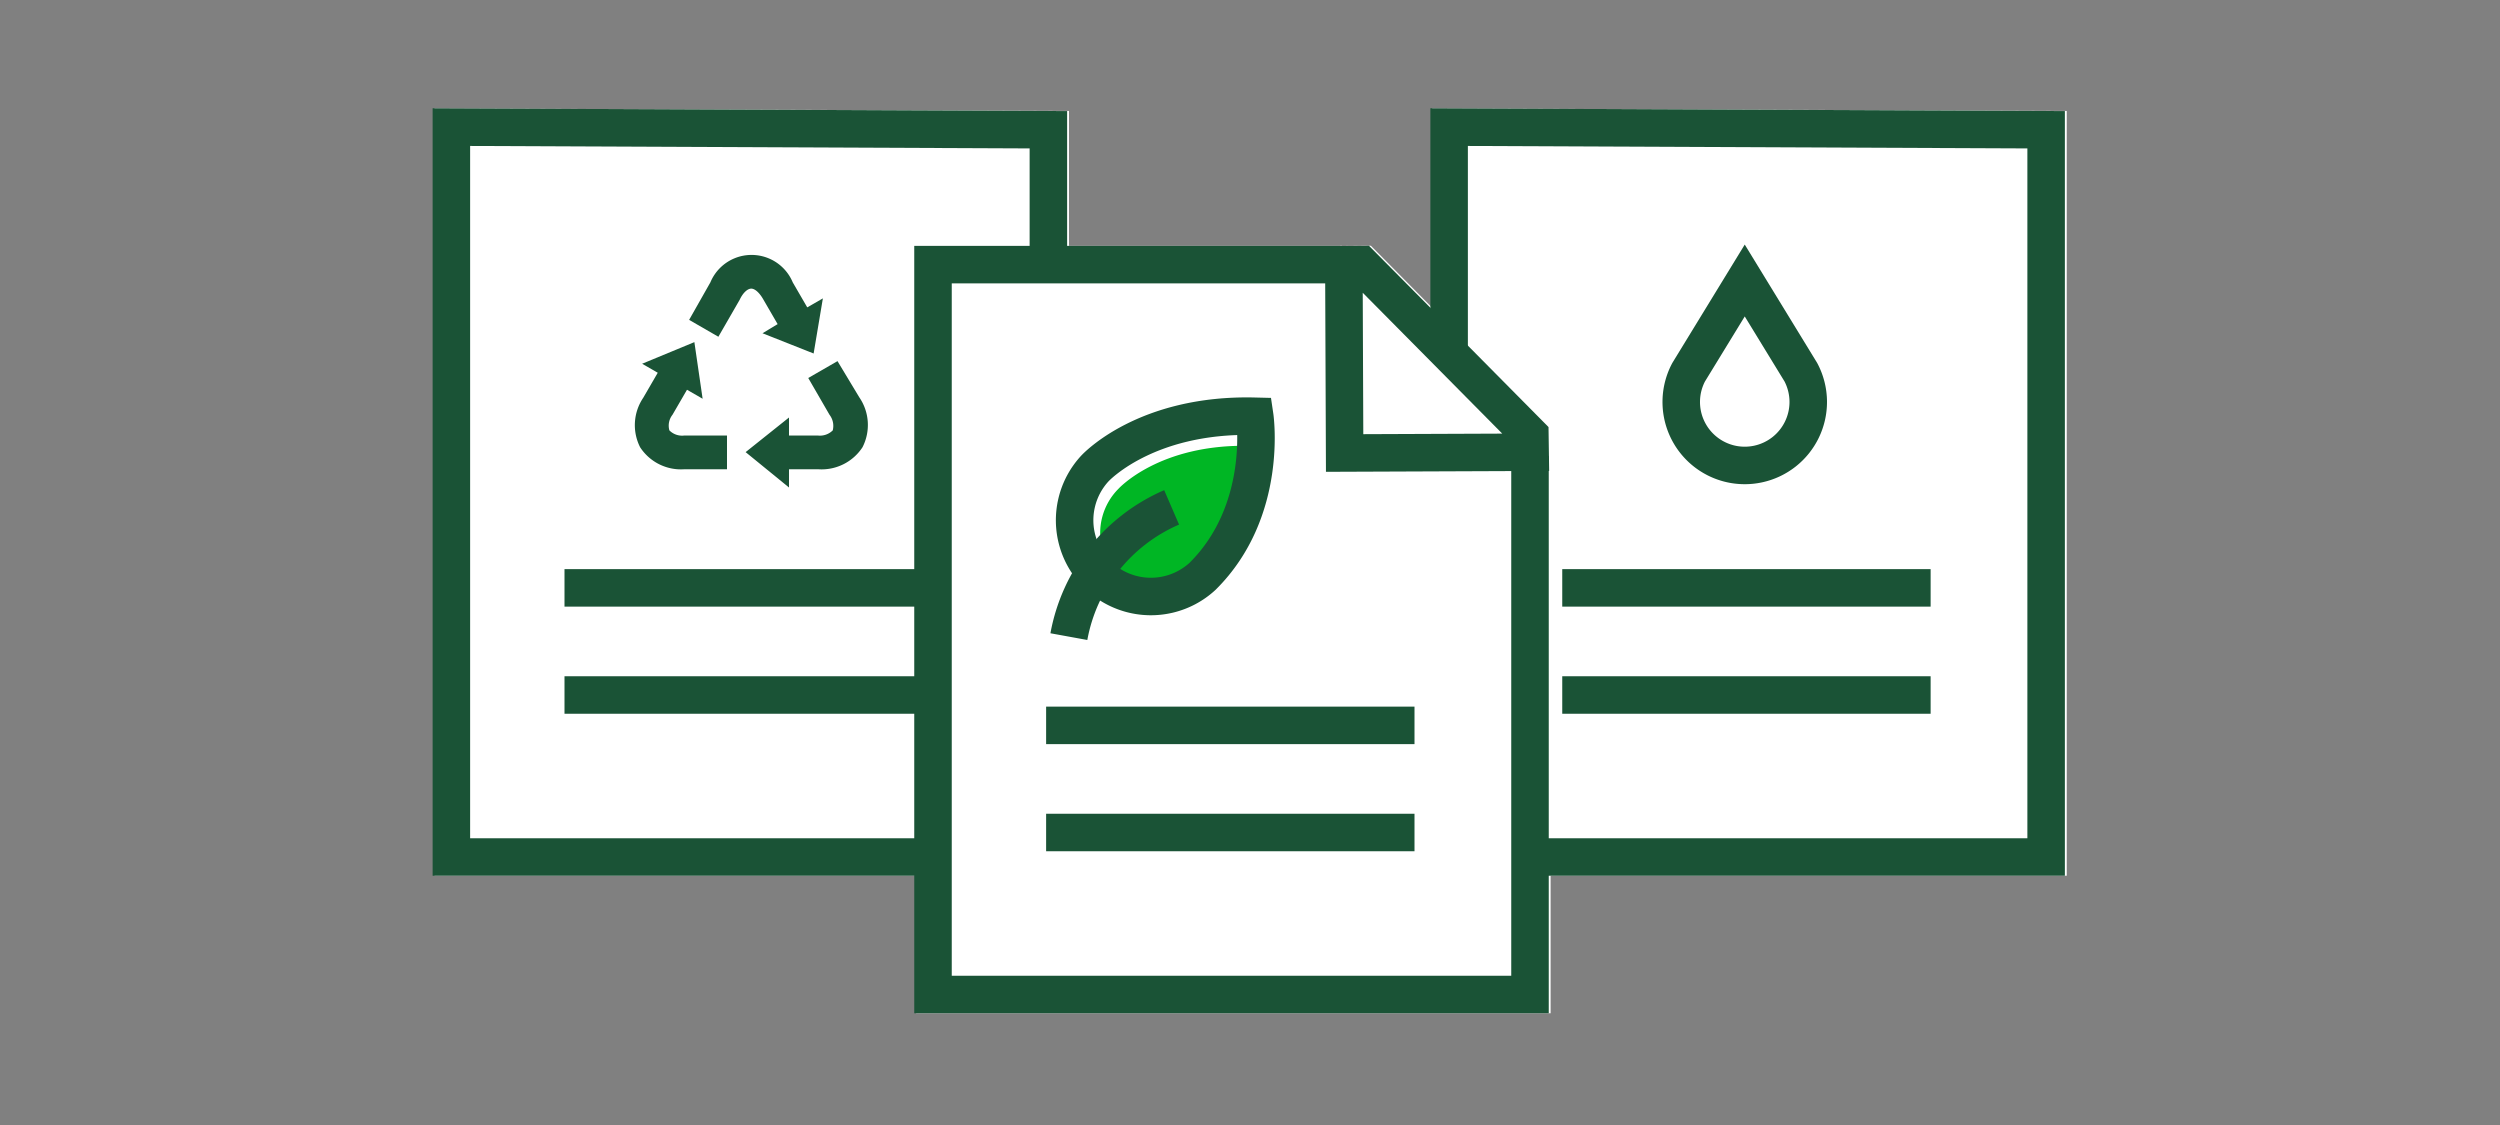
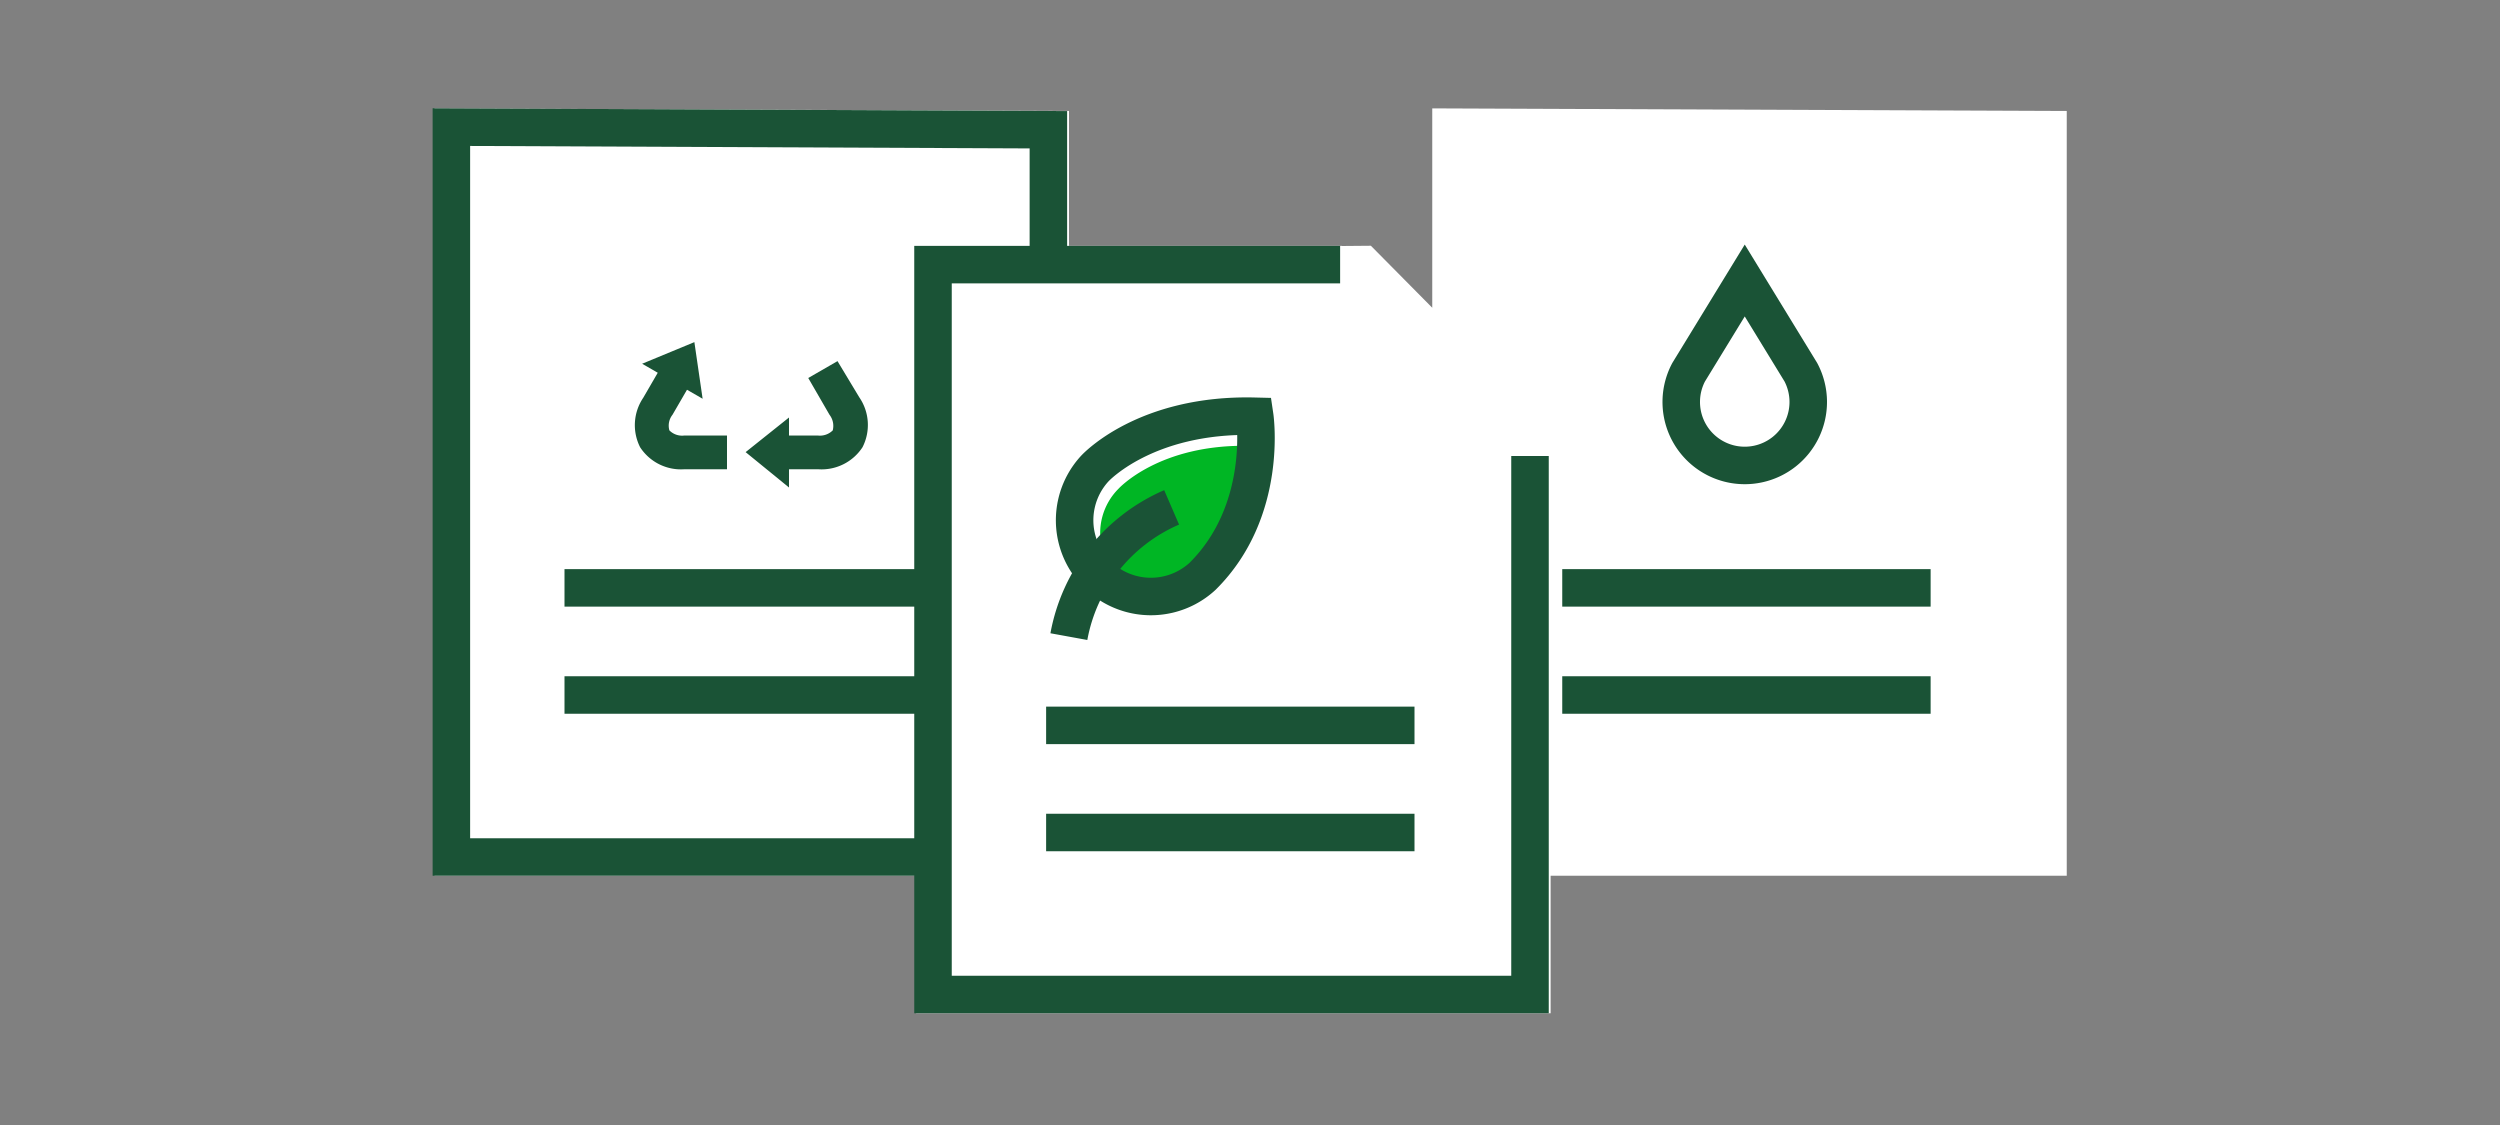
<svg xmlns="http://www.w3.org/2000/svg" viewBox="0 0 200 90">
  <rect x="0" y="0" width="200" height="90" fill="#808080" stroke="none" />
  <title>TDFEFEnvionmentalProjects</title>
  <g id="FLT_ART_WORKS" data-name="FLT ART WORKS">
    <polygon points="165.34 8.88 165.34 70.06 124.05 70.06 124.05 81.06 73.29 81.06 73.29 70.06 34.76 70.06 34.76 8.67 85.52 8.88 85.52 19.67 107.36 19.67 107.36 19.68 109.67 19.66 114.58 24.62 114.58 8.67 165.34 8.88" style="fill:#fff" />
    <path d="M144.66,32.15a5.1,5.1,0,0,0-.59-2.37l-4.49-7.34-4.49,7.34a5.08,5.08,0,1,0,9.57,2.37Z" style="fill:none;stroke:#1a5336;stroke-miterlimit:10;stroke-width:3px" />
-     <polygon points="115.93 10.17 115.93 68.56 163.69 68.56 163.69 10.38 115.93 10.17" style="fill:none;stroke:#1a5336;stroke-miterlimit:10;stroke-width:3px" />
    <line x1="124.98" y1="47.03" x2="154.45" y2="47.03" style="fill:none;stroke:#1a5336;stroke-miterlimit:10;stroke-width:3px" />
    <line x1="124.98" y1="55.6" x2="154.45" y2="55.6" style="fill:none;stroke:#1a5336;stroke-miterlimit:10;stroke-width:3px" />
-     <path d="M60.1,23.09c.29,0,.65.32.95.84l1.16,2L61,26.66l4.09,1.62.74-4.41-1.25.72-1.16-2a3.57,3.57,0,0,0-6.59,0l-1.7,3,2.34,1.35,1.7-2.95C59.44,23.41,59.81,23.09,60.1,23.09Z" style="fill:#1a5336" />
    <path d="M51.21,35.78a3.9,3.9,0,0,0,3.55,1.76h3.4v-2.7h-3.4a1.43,1.43,0,0,1-1.21-.41,1.41,1.41,0,0,1,.25-1.25l1.16-2,1.25.72-.66-4.53L51.37,29.1l1.25.72-1.16,2A3.91,3.91,0,0,0,51.21,35.78Z" style="fill:#1a5336" />
    <path d="M63.12,37.54h2.32A3.91,3.91,0,0,0,69,35.78a3.91,3.91,0,0,0-.26-4L67,28.89l-2.34,1.35,1.7,2.94a1.46,1.46,0,0,1,.26,1.25,1.45,1.45,0,0,1-1.21.41H63.12V33.4l-3.47,2.77L63.12,39Z" style="fill:#1a5336" />
    <polygon points="36.11 10.17 36.11 68.56 83.87 68.56 83.87 10.38 36.11 10.17" style="fill:none;stroke:#1a5336;stroke-miterlimit:10;stroke-width:3px" />
    <line x1="45.16" y1="47.03" x2="74.63" y2="47.03" style="fill:none;stroke:#1a5336;stroke-miterlimit:10;stroke-width:3px" />
    <line x1="45.16" y1="55.6" x2="74.63" y2="55.6" style="fill:none;stroke:#1a5336;stroke-miterlimit:10;stroke-width:3px" />
    <polyline points="122.4 36.48 122.4 79.56 74.64 79.56 74.64 21.17 107.21 21.17" style="fill:#fff" />
    <polyline points="122.4 36.48 122.4 79.56 74.64 79.56 74.64 21.17 107.21 21.17" style="fill:none;stroke:#1a5336;stroke-miterlimit:10;stroke-width:3px" />
    <polygon points="107.57 36.24 107.51 21.18 108.9 21.17 115.43 27.76 122.39 34.79 122.41 36.18 107.57 36.24" style="fill:#fff" />
-     <polygon points="107.57 36.24 107.51 21.18 108.9 21.17 115.43 27.76 122.39 34.79 122.41 36.18 107.57 36.24" style="fill:none;stroke:#1a5336;stroke-miterlimit:10;stroke-width:3px" />
    <path d="M96.57,46.18a5,5,0,0,1-7.09-7.08s3.26-3.61,10.52-3.43C100,35.67,100.92,41.87,96.57,46.18Z" style="fill:#00b624" />
    <path d="M96.21,46.1a6.1,6.1,0,0,1-8.62-8.62s4-4.4,12.79-4.18C100.38,33.3,101.5,40.85,96.21,46.1Z" style="fill:none;stroke:#1a5336;stroke-miterlimit:10;stroke-width:3px" />
    <line x1="83.69" y1="58.03" x2="113.16" y2="58.03" style="fill:none;stroke:#1a5336;stroke-miterlimit:10;stroke-width:3px" />
    <line x1="83.69" y1="66.6" x2="113.16" y2="66.6" style="fill:none;stroke:#1a5336;stroke-miterlimit:10;stroke-width:3px" />
    <path d="M85.51,50.93a14,14,0,0,1,8.22-10.34" style="fill:none;stroke:#1a5336;stroke-miterlimit:10;stroke-width:3px" />
  </g>
</svg>